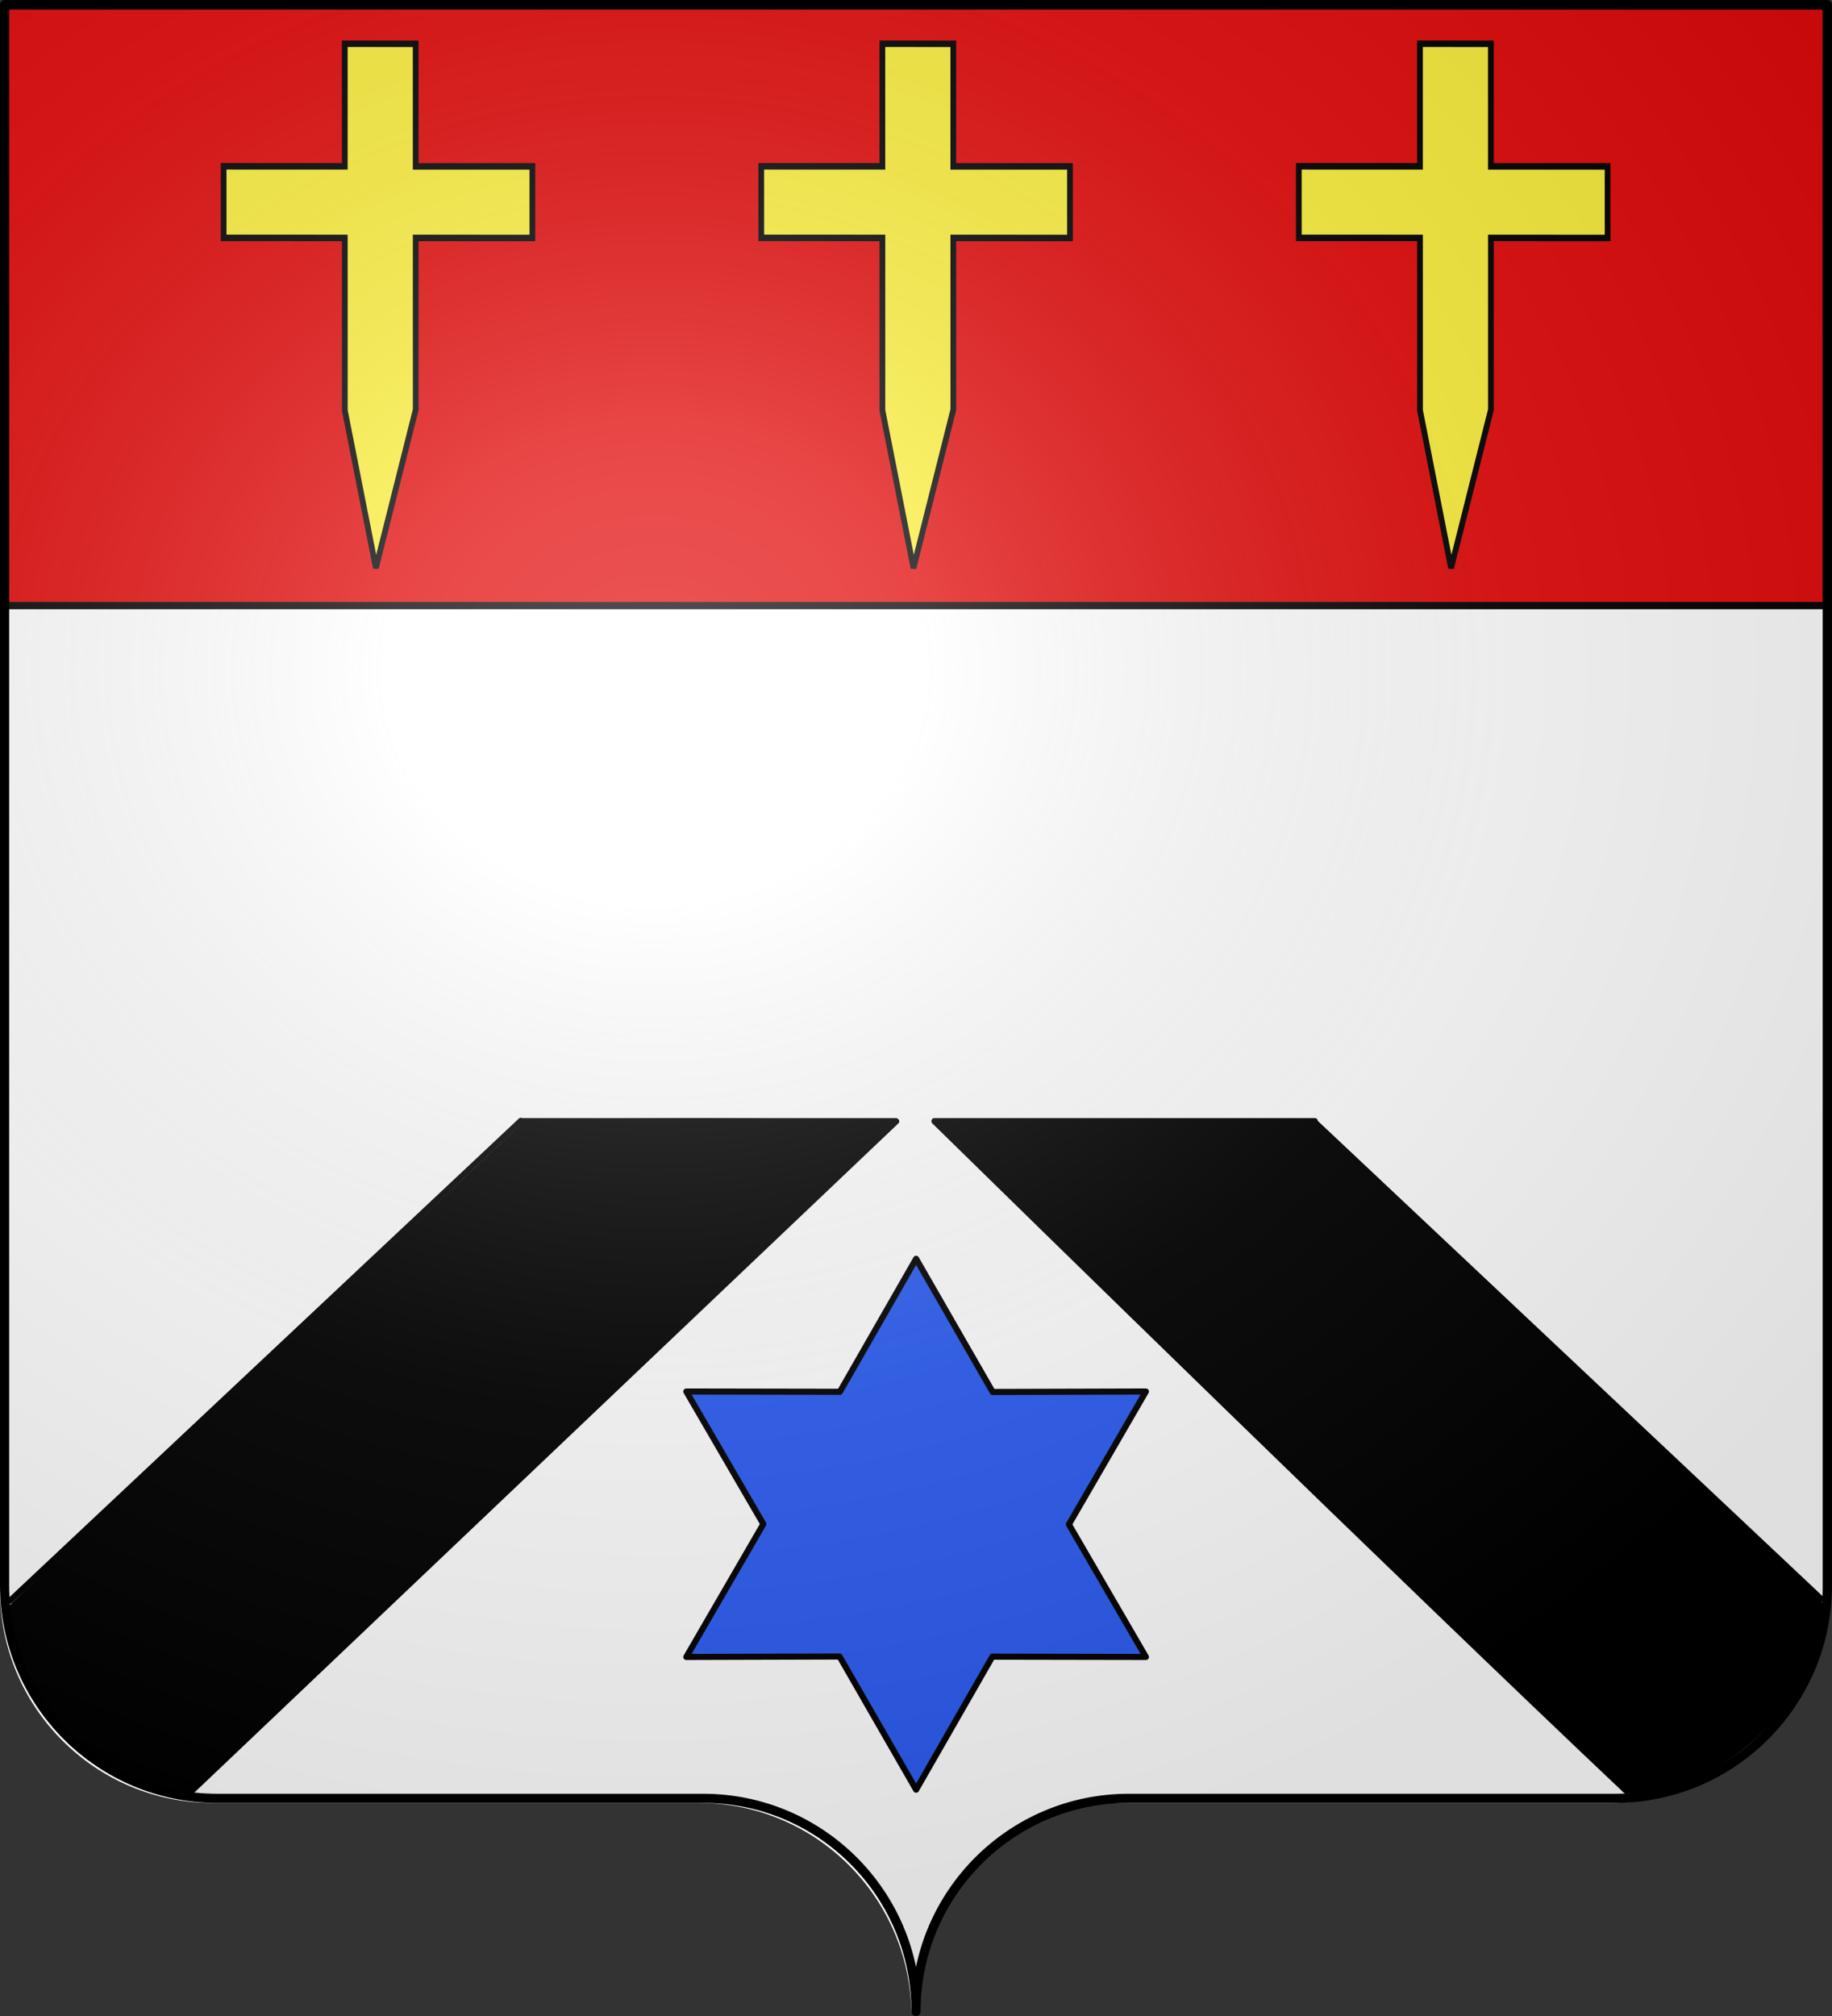
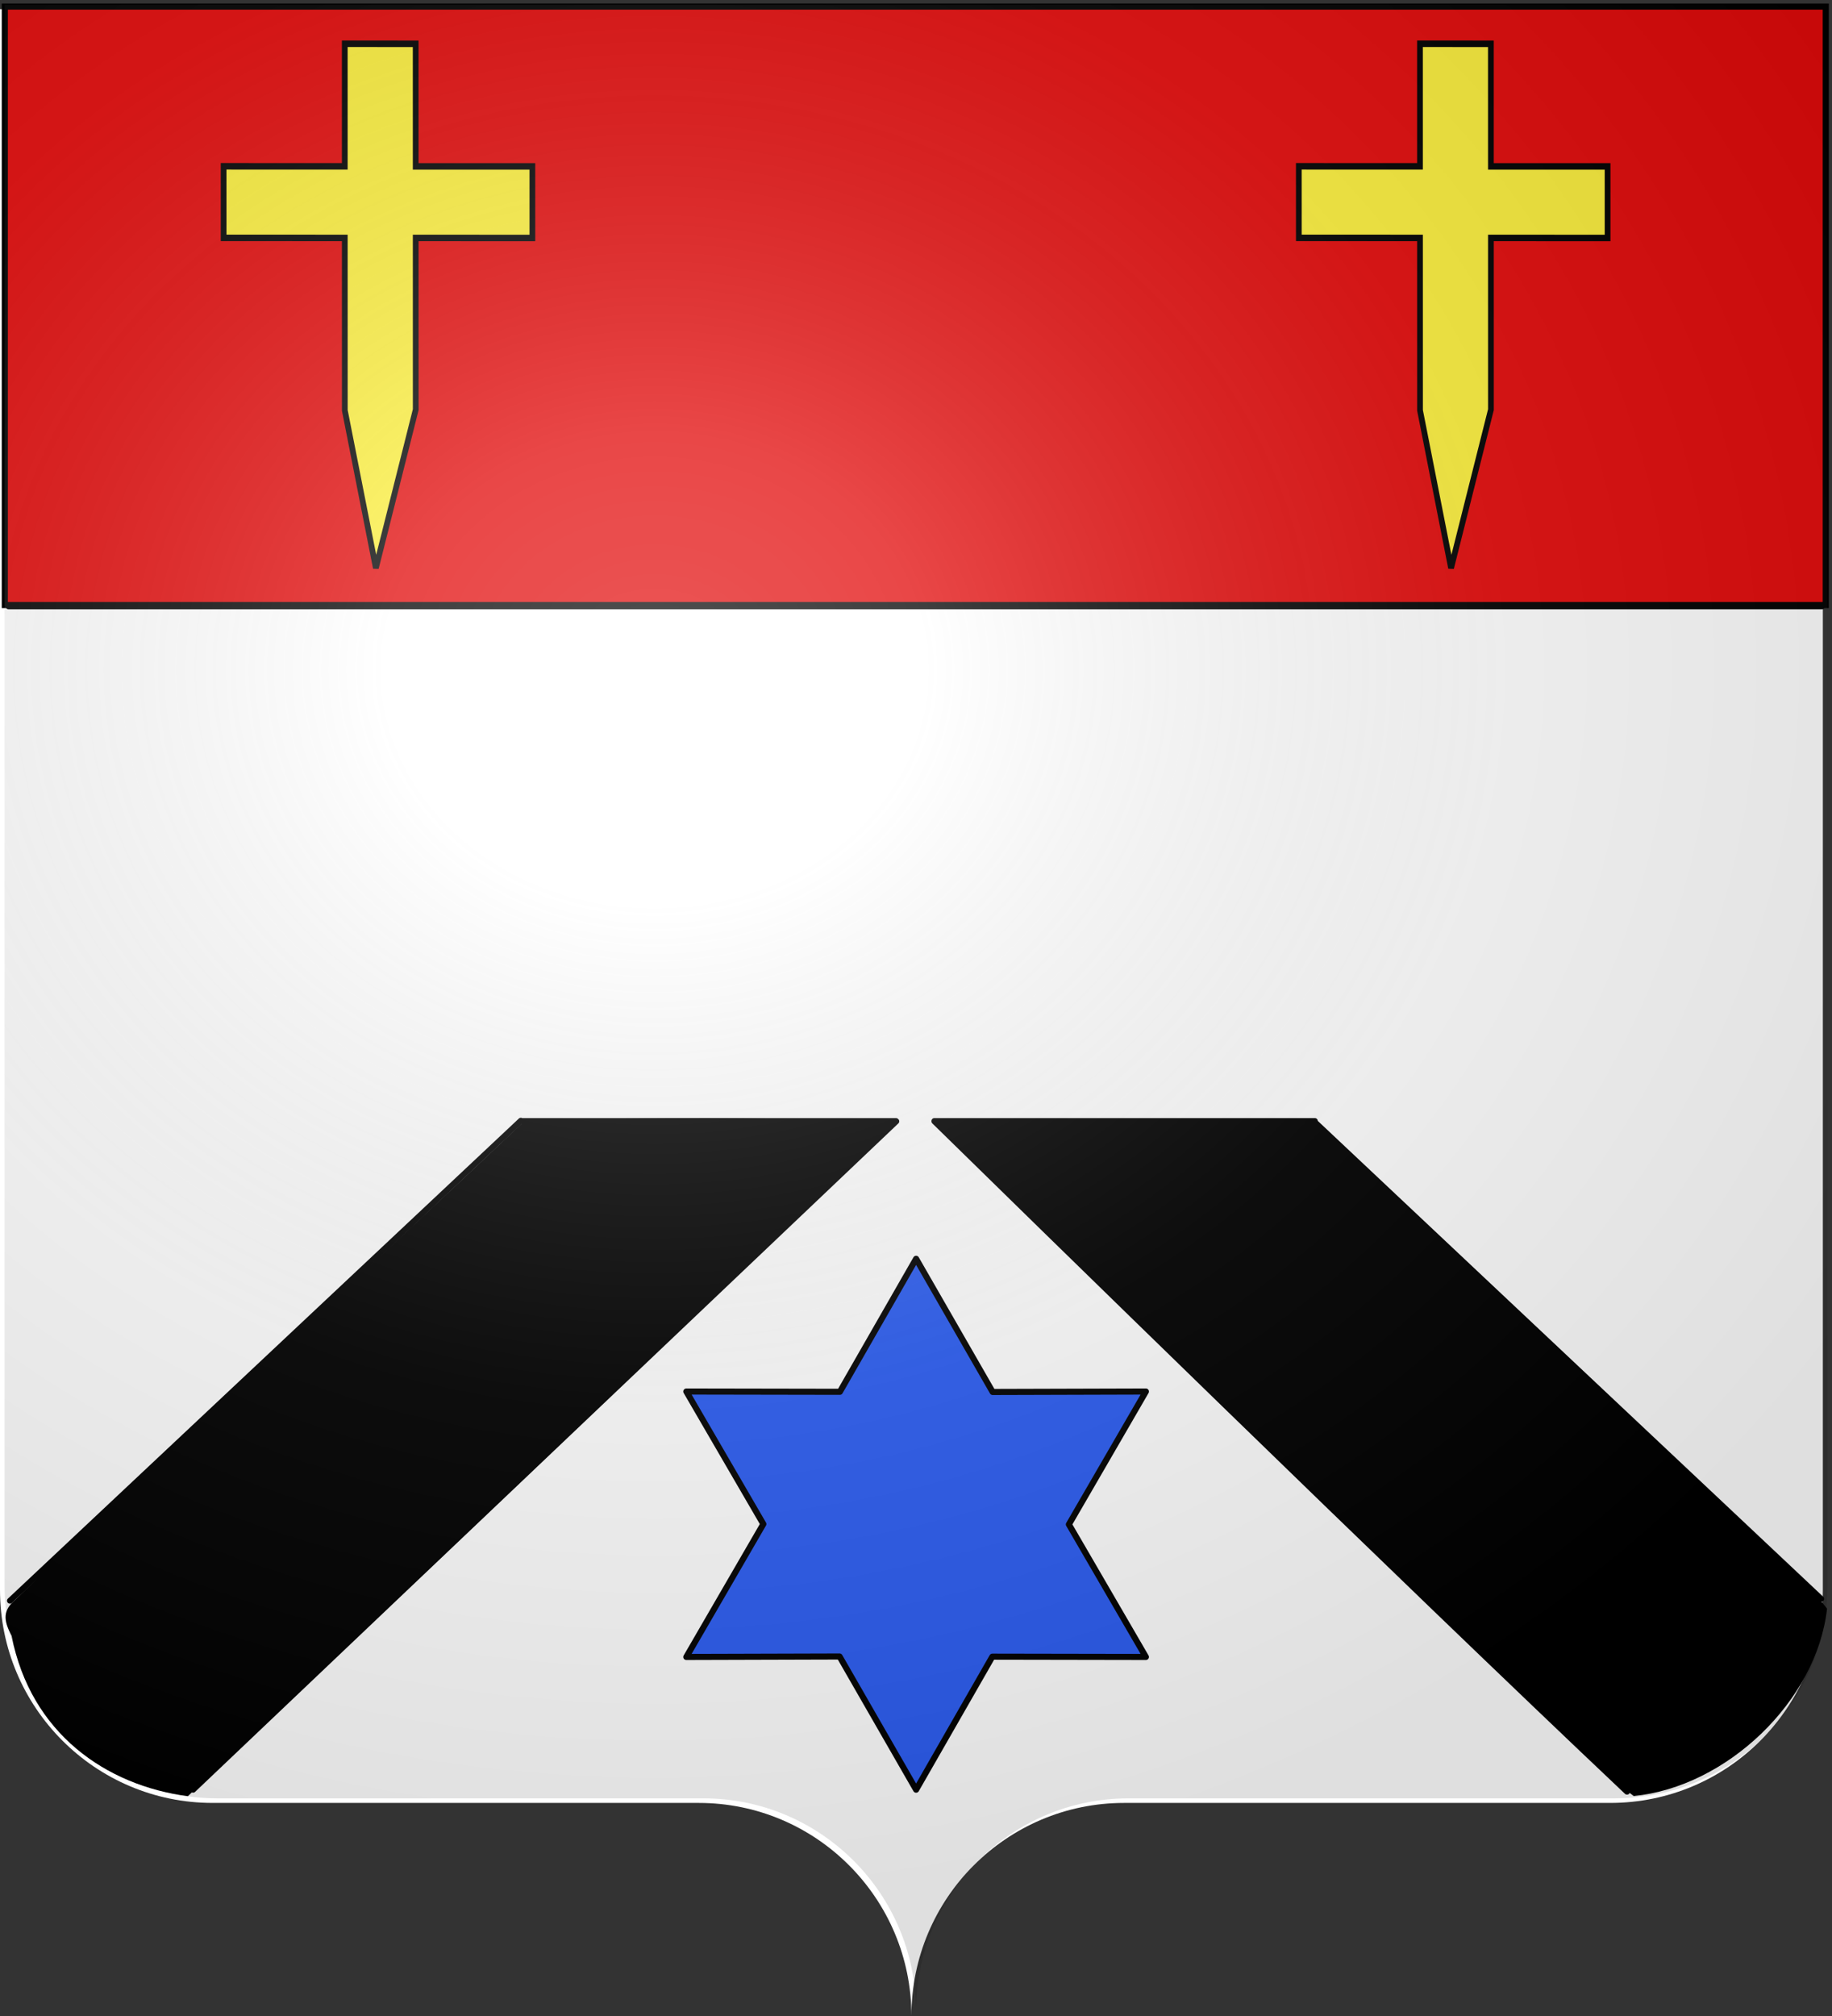
<svg xmlns="http://www.w3.org/2000/svg" xmlns:ns1="http://sodipodi.sourceforge.net/DTD/sodipodi-0.dtd" xmlns:ns2="http://www.inkscape.org/namespaces/inkscape" xmlns:xlink="http://www.w3.org/1999/xlink" height="660" width="600" version="1.0" id="svg2" ns1:version="0.32" ns2:version="0.47 r22583" ns1:docname="Blason_ville_fr_Saint-Cergues.svg" ns2:output_extension="org.inkscape.output.svg.inkscape" ns1:modified="true">
  <rect width="100%" height="100%" fill="#333333" stroke="none" />
  <ns1:namedview ns2:window-height="965" ns2:window-width="1280" ns2:pageshadow="2" ns2:pageopacity="0.0" guidetolerance="10.0" gridtolerance="10.0" objecttolerance="10.0" borderopacity="1.0" bordercolor="#666666" pagecolor="#ffffff" id="base" showgrid="false" height="660px" ns2:zoom="1" ns2:cx="557.86788" ns2:cy="316.87253" ns2:window-x="-4" ns2:window-y="-4" ns2:current-layer="layer2" ns2:showpageshadow="false" ns2:window-maximized="1" />
  <defs id="defs6">
    <linearGradient id="linearGradient2893">
      <stop style="stop-color:white;stop-opacity:0.314;" offset="0" id="stop2895" />
      <stop id="stop2897" offset="0.19" style="stop-color:white;stop-opacity:0.251;" />
      <stop style="stop-color:#6b6b6b;stop-opacity:0.125;" offset="0.6" id="stop2901" />
      <stop style="stop-color:black;stop-opacity:0.125;" offset="1" id="stop2899" />
    </linearGradient>
    <radialGradient ns2:collect="always" xlink:href="#linearGradient2893" id="radialGradient11919" gradientUnits="userSpaceOnUse" gradientTransform="matrix(1.551,0,0,1.35,-227.894,-51.264)" cx="285.186" cy="200.448" fx="285.186" fy="200.448" r="300" />
    <linearGradient id="linearGradient2893-4">
      <stop id="stop2895-2" offset="0" style="stop-color:white;stop-opacity:0.314;" />
      <stop style="stop-color:white;stop-opacity:0.251;" offset="0.19" id="stop2897-3" />
      <stop id="stop2901-2" offset="0.6" style="stop-color:#6b6b6b;stop-opacity:0.125;" />
      <stop id="stop2899-2" offset="1" style="stop-color:black;stop-opacity:0.125;" />
    </linearGradient>
    <radialGradient ns2:collect="always" xlink:href="#linearGradient2893-4" id="radialGradient3340" gradientUnits="userSpaceOnUse" gradientTransform="matrix(1.551,0,0,1.35,-398.294,-224.063)" cx="285.186" cy="200.448" fx="285.186" fy="200.448" r="300" />
    <clipPath id="clipPath3680" clipPathUnits="userSpaceOnUse">
      <path id="path3682" style="fill:none;stroke:#000000;stroke-width:3;stroke-linecap:round;stroke-linejoin:round;stroke-miterlimit:4;stroke-opacity:1;stroke-dasharray:none;stroke-dashoffset:0" d="M 1.5,285 1.5,518.993 C 1.5,557.497 32.703,588.746 71.15,588.746 109.597,588.746 191.903,588.746 230.35,588.746 268.797,588.746 300,619.996 300,658.5 300,619.996 331.203,588.746 369.65,588.746 408.097,588.746 490.403,588.746 528.85,588.746 567.297,588.746 598.5,557.497 598.5,518.993 L 598.5,1.5 1.5,1.5 1.5,80 M 1.5,79 1.5,285" ns1:nodetypes="ccsscsscccccc" />
    </clipPath>
    <radialGradient r="300" fy="200.448" fx="285.186" cy="200.448" cx="285.186" gradientTransform="matrix(0.651,-1.323,1.015,0.5,-56.985,407.275)" gradientUnits="userSpaceOnUse" id="radialGradient11919-0" xlink:href="#linearGradient2893-8" ns2:collect="always" />
    <linearGradient id="linearGradient2893-8">
      <stop id="stop2895-6" offset="0" style="stop-color:white;stop-opacity:0.314;" />
      <stop style="stop-color:white;stop-opacity:0.251;" offset="0.19" id="stop2897-5" />
      <stop id="stop2901-0" offset="0.6" style="stop-color:#6b6b6b;stop-opacity:0.125;" />
      <stop id="stop2899-9" offset="1" style="stop-color:black;stop-opacity:0.125;" />
    </linearGradient>
    <clipPath id="clipPath3680-4" clipPathUnits="userSpaceOnUse">
      <path id="path3682-4" style="fill:none;stroke:#000000;stroke-width:3;stroke-linecap:round;stroke-linejoin:round;stroke-miterlimit:4;stroke-opacity:1;stroke-dasharray:none;stroke-dashoffset:0" d="M 1.5,285 1.5,518.993 C 1.5,557.497 32.703,588.746 71.15,588.746 109.597,588.746 191.903,588.746 230.35,588.746 268.797,588.746 300,619.996 300,658.5 300,619.996 331.203,588.746 369.65,588.746 408.097,588.746 490.403,588.746 528.85,588.746 567.297,588.746 598.5,557.497 598.5,518.993 L 598.5,1.5 1.5,1.5 1.5,80 M 1.5,79 1.5,285" ns1:nodetypes="ccsscsscccccc" />
    </clipPath>
    <radialGradient r="300" fy="200.448" fx="285.186" cy="200.448" cx="285.186" gradientTransform="matrix(0.651,-1.323,1.015,0.5,16.93,257.165)" gradientUnits="userSpaceOnUse" id="radialGradient11919-0-6" xlink:href="#linearGradient2893-8-0" ns2:collect="always" />
    <linearGradient id="linearGradient2893-8-0">
      <stop id="stop2895-6-6" offset="0" style="stop-color:white;stop-opacity:0.314;" />
      <stop style="stop-color:white;stop-opacity:0.251;" offset="0.19" id="stop2897-5-6" />
      <stop id="stop2901-0-1" offset="0.6" style="stop-color:#6b6b6b;stop-opacity:0.125;" />
      <stop id="stop2899-9-8" offset="1" style="stop-color:black;stop-opacity:0.125;" />
    </linearGradient>
    <clipPath id="clipPath3680-40" clipPathUnits="userSpaceOnUse">
      <path id="path3682-7" style="fill:none;stroke:#000000;stroke-width:3;stroke-linecap:round;stroke-linejoin:round;stroke-miterlimit:4;stroke-opacity:1;stroke-dasharray:none;stroke-dashoffset:0" d="M 1.5,285 1.5,518.993 C 1.5,557.497 32.703,588.746 71.15,588.746 109.597,588.746 191.903,588.746 230.35,588.746 268.797,588.746 300,619.996 300,658.5 300,619.996 331.203,588.746 369.65,588.746 408.097,588.746 490.403,588.746 528.85,588.746 567.297,588.746 598.5,557.497 598.5,518.993 L 598.5,1.5 1.5,1.5 1.5,80 M 1.5,79 1.5,285" ns1:nodetypes="ccsscsscccccc" />
    </clipPath>
    <radialGradient r="300" fy="200.448" fx="285.186" cy="200.448" cx="285.186" gradientTransform="matrix(0.651,-1.323,1.015,0.5,90.846,107.055)" gradientUnits="userSpaceOnUse" id="radialGradient11919-0-63" xlink:href="#linearGradient2893-8-6" ns2:collect="always" />
    <linearGradient id="linearGradient2893-8-6">
      <stop id="stop2895-6-1" offset="0" style="stop-color:white;stop-opacity:0.314;" />
      <stop style="stop-color:white;stop-opacity:0.251;" offset="0.19" id="stop2897-5-5" />
      <stop id="stop2901-0-4" offset="0.6" style="stop-color:#6b6b6b;stop-opacity:0.125;" />
      <stop id="stop2899-9-2" offset="1" style="stop-color:black;stop-opacity:0.125;" />
    </linearGradient>
  </defs>
  <g ns2:groupmode="layer" id="layer1" ns2:label="Fond écu" style="display:inline">
    <path id="path2014-7" style="fill:#ffffff;stroke:none" d="M 298.5,660 C 298.5,621.496 329.703,590.246 368.15,590.246 406.597,590.246 488.903,590.246 527.35,590.246 565.797,590.246 597,558.997 597,520.493 L 597,3 9.9e-6,3 0,520.493 C 0,558.997 31.203,590.246 69.65,590.246 108.097,590.246 190.403,590.246 228.85,590.246 267.297,590.246 298.5,621.496 298.5,660 z" ns1:nodetypes="cssccccssc" />
    <rect y="2.158" x="1.576" height="195.921" width="596.378" id="rect2230" style="fill:#e20909;fill-opacity:1;fill-rule:nonzero;stroke:#000000;stroke-width:1.995;stroke-miterlimit:4;stroke-opacity:1;stroke-dasharray:none" />
  </g>
  <g ns2:groupmode="layer" id="layer2" ns2:label="Meubles" style="display:inline">
    <path id="rect2230-8" style="fill:#000000;fill-opacity:1;fill-rule:nonzero;stroke:#000000;stroke-width:1.916;stroke-linecap:round;stroke-linejoin:round;stroke-miterlimit:4;stroke-opacity:1;stroke-dasharray:none" d="M 306.016,366.999 430.631,366.999 M 596.683,198.512 2.808,198.512 M 170.512,366.999 293.442,366.999 M 306.014,367.093 C 335.025,395.514 457.989,515.815 532.868,586.575 M 170.582,366.891 3.255,524.047 M 596.467,523.442 430.332,367.088 M 63.24,585.929 293.555,367.096" ns1:nodetypes="cccccccccccccc" />
    <path style="color:#000000;fill:#000000;fill-opacity:1;fill-rule:nonzero;stroke:none;stroke-width:1;marker:none;visibility:visible;display:inline;overflow:visible;enable-background:accumulate" d="M 230.953,366.064 C 210.977,366.099 192.255,366.373 172.287,366.467 118.953,417.074 57.58,472.206 5.074,523.672 1.013,527.127 0.957,530.181 3.809,535.547 10.048,567.543 34.817,584.532 61.517,588.044 136.239,518.129 210.594,447.145 284.424,376.266 299.966,364.436 287.216,366.431 280.768,366.503 264.986,366.512 246.735,366.055 230.953,366.064 z" id="path3729" ns1:nodetypes="cccccccc" />
    <path style="color:#000000;fill:#000000;fill-opacity:1;fill-rule:nonzero;stroke:none;stroke-width:1;marker:none;visibility:visible;display:inline;overflow:visible;enable-background:accumulate" d="M 306.558,366.561 C 363.132,423.337 425.964,484.163 483.54,539.982 500.876,555.867 516.27,573.947 535.063,587.989 565.348,585.048 595.002,556.99 598.375,526.638 587.296,512.04 571.566,500.438 558.671,487.389 516.701,447.725 472.01,405.944 429.879,366.496 388.518,366.876 346.575,365.727 306.558,366.561 z" id="path3731" ns1:nodetypes="ccccccc" />
    <g id="g4592">
      <path transform="translate(56.714,34.76)" d="M 243.32,551.146 218.254,507.548 168.063,507.696 193.286,464.189 168.063,420.796 218.353,420.887 243.32,377.346 268.387,420.944 318.578,420.796 293.355,464.303 318.578,507.696 268.288,507.605 243.32,551.146 z" ns2:randomized="0" ns2:rounded="0" ns2:flatsided="false" ns1:arg2="2.0955319" ns1:arg1="1.5707963" ns1:r2="50.034222" ns1:r1="86.900131" ns1:cy="464.24603" ns1:cx="243.32037" ns1:sides="6" id="path4207" style="fill:#2b5df2;fill-opacity:1;fill-rule:nonzero;stroke:#000000;stroke-width:2;stroke-linecap:round;stroke-linejoin:round;stroke-miterlimit:4;stroke-opacity:1;stroke-dasharray:none;stroke-dashoffset:0" ns1:type="star" />
      <g transform="matrix(0.465,1.071,-0.944,0.527,514.975,-50.443)" id="g4447" style="display:inline">
        <g id="layer1-0" ns2:label="Fond écu" style="display:none">
          <path style="fill:#ffffff;stroke:#000000;stroke-width:3;stroke-linecap:butt;stroke-linejoin:miter;stroke-miterlimit:4;stroke-opacity:1;stroke-dasharray:none" d="M 2,287.483 C 2,287.483 597,287.517 597,287.517" id="path2876" ns1:nodetypes="ca" />
          <g id="g3616">
            <path clip-path="url(#clipPath3680)" ns1:nodetypes="ccccccccsc" d="M 300,659 C 300,637.251 331.255,619.599 369.767,619.599 408.278,619.599 490.722,619.599 529.233,619.599 567.744,619.599 599,601.948 599,580.199 L 599,287.891 C 394.805,287.729 199.197,287.677 1,287.891 L 1,580.199 C 1,601.948 32.255,619.599 70.767,619.599 109.278,619.599 191.722,619.599 230.233,619.599 268.745,619.599 300,637.251 300,659 z" style="fill:#2b5df2;fill-opacity:1;fill-rule:nonzero;stroke:none" id="path2014-6" />
            <rect y="1" x="0.5" height="284.5" width="598.5" id="rect3764" style="fill:#ffffff;fill-opacity:1;fill-rule:nonzero;stroke:none" />
            <path id="path3772" d="M 520.833,287.167 0.667,60 0.5,1.5 79.833,1.5 596.333,226.5 597,287 520.833,287.167 z" style="fill:#000000;fill-opacity:1;stroke:#000000;stroke-width:1px;stroke-linecap:butt;stroke-linejoin:miter;stroke-opacity:1" />
          </g>
        </g>
        <g id="layer2-1" ns2:label="Meubles" style="display:inline">
          <path style="fill:#fcef3c;fill-opacity:1;fill-rule:evenodd;stroke:#000000;stroke-width:1.784;stroke-linecap:butt;stroke-linejoin:miter;stroke-miterlimit:4;stroke-opacity:1;stroke-dasharray:none;display:inline" d="M 58.851,123.896 75.509,90.066 117.944,110.961 160.995,121.396 127.506,91.069 85.258,70.266 101.301,37.685 83.689,29.013 67.646,61.594 37.487,46.743 27.737,66.543 57.896,81.394 41.238,115.224 58.851,123.896 z" id="path3231" ns1:nodetypes="cccccccccccccc" />
        </g>
        <g id="layer3-3" ns2:label="Reflet final" style="display:none">
          <path id="path2875-8" style="fill:url(#radialGradient11919-0);fill-opacity:1;fill-rule:evenodd;stroke:none" d="M 1.5,1.5 1.5,518.991 C 1.5,557.496 32.703,588.746 71.15,588.746 109.597,588.746 191.903,588.746 230.35,588.746 268.797,588.745 300,619.996 300,658.5 300,619.996 331.203,588.746 369.65,588.746 408.097,588.745 490.403,588.746 528.85,588.746 567.297,588.746 598.5,557.496 598.5,518.991 L 598.5,1.5 1.5,1.5 z" />
        </g>
        <g id="layer4-9" ns2:label="Contour final" style="display:none">
-           <path id="path1572-3" style="fill:none;stroke:#000000;stroke-width:3;stroke-linecap:round;stroke-linejoin:round;stroke-miterlimit:4;stroke-opacity:1;stroke-dasharray:none;stroke-dashoffset:0" d="M 1.5,285 1.5,518.993 C 1.5,557.497 32.703,588.746 71.15,588.746 109.597,588.746 191.903,588.746 230.35,588.746 268.797,588.746 300,619.996 300,658.5 300,619.996 331.203,588.746 369.65,588.746 408.097,588.746 490.403,588.746 528.85,588.746 567.297,588.746 598.5,557.497 598.5,518.993 L 598.5,1.5 1.5,1.5 1.5,80 M 1.5,79 1.5,285" ns1:nodetypes="ccsscsscccccc" />
-         </g>
+           </g>
      </g>
      <g transform="matrix(0.465,1.071,-0.944,0.527,338.903,-50.443)" id="g4447-4" style="display:inline">
        <g id="layer1-0-9" ns2:label="Fond écu" style="display:none">
          <path style="fill:#ffffff;stroke:#000000;stroke-width:3;stroke-linecap:butt;stroke-linejoin:miter;stroke-miterlimit:4;stroke-opacity:1;stroke-dasharray:none" d="M 2,287.483 C 2,287.483 597,287.517 597,287.517" id="path2876-6" ns1:nodetypes="ca" />
          <g id="g3616-3">
            <path clip-path="url(#clipPath3680-4)" ns1:nodetypes="ccccccccsc" d="M 300,659 C 300,637.251 331.255,619.599 369.767,619.599 408.278,619.599 490.722,619.599 529.233,619.599 567.744,619.599 599,601.948 599,580.199 L 599,287.891 C 394.805,287.729 199.197,287.677 1,287.891 L 1,580.199 C 1,601.948 32.255,619.599 70.767,619.599 109.278,619.599 191.722,619.599 230.233,619.599 268.745,619.599 300,637.251 300,659 z" style="fill:#2b5df2;fill-opacity:1;fill-rule:nonzero;stroke:none" id="path2014-6-7" />
            <rect y="1" x="0.5" height="284.5" width="598.5" id="rect3764-8" style="fill:#ffffff;fill-opacity:1;fill-rule:nonzero;stroke:none" />
            <path id="path3772-8" d="M 520.833,287.167 0.667,60 0.5,1.5 79.833,1.5 596.333,226.5 597,287 520.833,287.167 z" style="fill:#000000;fill-opacity:1;stroke:#000000;stroke-width:1px;stroke-linecap:butt;stroke-linejoin:miter;stroke-opacity:1" />
          </g>
        </g>
        <g id="layer2-1-2" ns2:label="Meubles" style="display:inline">
-           <path style="fill:#fcef3c;fill-opacity:1;fill-rule:evenodd;stroke:#000000;stroke-width:1.784;stroke-linecap:butt;stroke-linejoin:miter;stroke-miterlimit:4;stroke-opacity:1;stroke-dasharray:none;display:inline" d="M 58.851,123.896 75.509,90.066 117.944,110.961 160.995,121.396 127.506,91.069 85.258,70.266 101.301,37.685 83.689,29.013 67.646,61.594 37.487,46.743 27.737,66.543 57.896,81.394 41.238,115.224 58.851,123.896 z" id="path3231-9" ns1:nodetypes="cccccccccccccc" />
-         </g>
+           </g>
        <g id="layer3-3-1" ns2:label="Reflet final" style="display:none">
          <path id="path2875-8-3" style="fill:url(#radialGradient11919-0-6);fill-opacity:1;fill-rule:evenodd;stroke:none" d="M 1.5,1.5 1.5,518.991 C 1.5,557.496 32.703,588.746 71.15,588.746 109.597,588.746 191.903,588.746 230.35,588.746 268.797,588.745 300,619.996 300,658.5 300,619.996 331.203,588.746 369.65,588.746 408.097,588.745 490.403,588.746 528.85,588.746 567.297,588.746 598.5,557.496 598.5,518.991 L 598.5,1.5 1.5,1.5 z" />
        </g>
        <g id="layer4-9-5" ns2:label="Contour final" style="display:none">
          <path id="path1572-3-9" style="fill:none;stroke:#000000;stroke-width:3;stroke-linecap:round;stroke-linejoin:round;stroke-miterlimit:4;stroke-opacity:1;stroke-dasharray:none;stroke-dashoffset:0" d="M 1.5,285 1.5,518.993 C 1.5,557.497 32.703,588.746 71.15,588.746 109.597,588.746 191.903,588.746 230.35,588.746 268.797,588.746 300,619.996 300,658.5 300,619.996 331.203,588.746 369.65,588.746 408.097,588.746 490.403,588.746 528.85,588.746 567.297,588.746 598.5,557.497 598.5,518.993 L 598.5,1.5 1.5,1.5 1.5,80 M 1.5,79 1.5,285" ns1:nodetypes="ccsscsscccccc" />
        </g>
      </g>
      <g transform="matrix(0.465,1.071,-0.944,0.527,162.832,-50.443)" id="g4447-0" style="display:inline">
        <g id="layer1-0-97" ns2:label="Fond écu" style="display:none">
          <path style="fill:#ffffff;stroke:#000000;stroke-width:3;stroke-linecap:butt;stroke-linejoin:miter;stroke-miterlimit:4;stroke-opacity:1;stroke-dasharray:none" d="M 2,287.483 C 2,287.483 597,287.517 597,287.517" id="path2876-3" ns1:nodetypes="ca" />
          <g id="g3616-7">
            <path clip-path="url(#clipPath3680-40)" ns1:nodetypes="ccccccccsc" d="M 300,659 C 300,637.251 331.255,619.599 369.767,619.599 408.278,619.599 490.722,619.599 529.233,619.599 567.744,619.599 599,601.948 599,580.199 L 599,287.891 C 394.805,287.729 199.197,287.677 1,287.891 L 1,580.199 C 1,601.948 32.255,619.599 70.767,619.599 109.278,619.599 191.722,619.599 230.233,619.599 268.745,619.599 300,637.251 300,659 z" style="fill:#2b5df2;fill-opacity:1;fill-rule:nonzero;stroke:none" id="path2014-6-2" />
            <rect y="1" x="0.5" height="284.5" width="598.5" id="rect3764-6" style="fill:#ffffff;fill-opacity:1;fill-rule:nonzero;stroke:none" />
-             <path id="path3772-0" d="M 520.833,287.167 0.667,60 0.5,1.5 79.833,1.5 596.333,226.5 597,287 520.833,287.167 z" style="fill:#000000;fill-opacity:1;stroke:#000000;stroke-width:1px;stroke-linecap:butt;stroke-linejoin:miter;stroke-opacity:1" />
          </g>
        </g>
        <g id="layer2-1-1" ns2:label="Meubles" style="display:inline">
          <path style="fill:#fcef3c;fill-opacity:1;fill-rule:evenodd;stroke:#000000;stroke-width:1.784;stroke-linecap:butt;stroke-linejoin:miter;stroke-miterlimit:4;stroke-opacity:1;stroke-dasharray:none;display:inline" d="M 58.851,123.896 75.509,90.066 117.944,110.961 160.995,121.396 127.506,91.069 85.258,70.266 101.301,37.685 83.689,29.013 67.646,61.594 37.487,46.743 27.737,66.543 57.896,81.394 41.238,115.224 58.851,123.896 z" id="path3231-6" ns1:nodetypes="cccccccccccccc" />
        </g>
        <g id="layer3-3-5" ns2:label="Reflet final" style="display:none">
          <path id="path2875-8-7" style="fill:url(#radialGradient11919-0-63);fill-opacity:1;fill-rule:evenodd;stroke:none" d="M 1.5,1.5 1.5,518.991 C 1.5,557.496 32.703,588.746 71.15,588.746 109.597,588.746 191.903,588.746 230.35,588.746 268.797,588.745 300,619.996 300,658.5 300,619.996 331.203,588.746 369.65,588.746 408.097,588.745 490.403,588.746 528.85,588.746 567.297,588.746 598.5,557.496 598.5,518.991 L 598.5,1.5 1.5,1.5 z" />
        </g>
        <g id="layer4-9-54" ns2:label="Contour final" style="display:none">
          <path id="path1572-3-1" style="fill:none;stroke:#000000;stroke-width:3;stroke-linecap:round;stroke-linejoin:round;stroke-miterlimit:4;stroke-opacity:1;stroke-dasharray:none;stroke-dashoffset:0" d="M 1.5,285 1.5,518.993 C 1.5,557.497 32.703,588.746 71.15,588.746 109.597,588.746 191.903,588.746 230.35,588.746 268.797,588.746 300,619.996 300,658.5 300,619.996 331.203,588.746 369.65,588.746 408.097,588.746 490.403,588.746 528.85,588.746 567.297,588.746 598.5,557.497 598.5,518.993 L 598.5,1.5 1.5,1.5 1.5,80 M 1.5,79 1.5,285" ns1:nodetypes="ccsscsscccccc" />
        </g>
      </g>
    </g>
  </g>
  <g ns2:groupmode="layer" id="layer3" ns2:label="Reflet final" style="display:inline">
    <path id="path2875" style="fill:url(#radialGradient11919);fill-opacity:1;fill-rule:evenodd;stroke:none" d="M 1.5,1.5 1.5,518.991 C 1.5,557.496 32.703,588.746 71.15,588.746 109.597,588.746 191.903,588.746 230.35,588.746 268.797,588.745 300,619.996 300,658.5 300,619.996 331.203,588.746 369.65,588.746 408.097,588.745 490.403,588.746 528.85,588.746 567.297,588.746 598.5,557.496 598.5,518.991 L 598.5,1.5 1.5,1.5 z" />
  </g>
  <g ns2:groupmode="layer" id="layer4" ns2:label="Contour final" style="display:inline">
-     <path id="path1572" style="fill:none;stroke:#000000;stroke-width:3;stroke-linecap:round;stroke-linejoin:round;stroke-miterlimit:4;stroke-opacity:1;stroke-dasharray:none;stroke-dashoffset:0" d="M 300,658.5 C 300,619.996 331.203,588.746 369.65,588.746 408.097,588.746 490.403,588.746 528.85,588.746 567.297,588.746 598.5,557.497 598.5,518.993 L 598.5,1.5 1.5,1.5 1.5,518.993 C 1.5,557.497 32.703,588.746 71.15,588.746 109.597,588.746 191.903,588.746 230.35,588.746 268.797,588.746 300,619.996 300,658.5 z" ns1:nodetypes="cssccccssc" />
-   </g>
+     </g>
</svg>